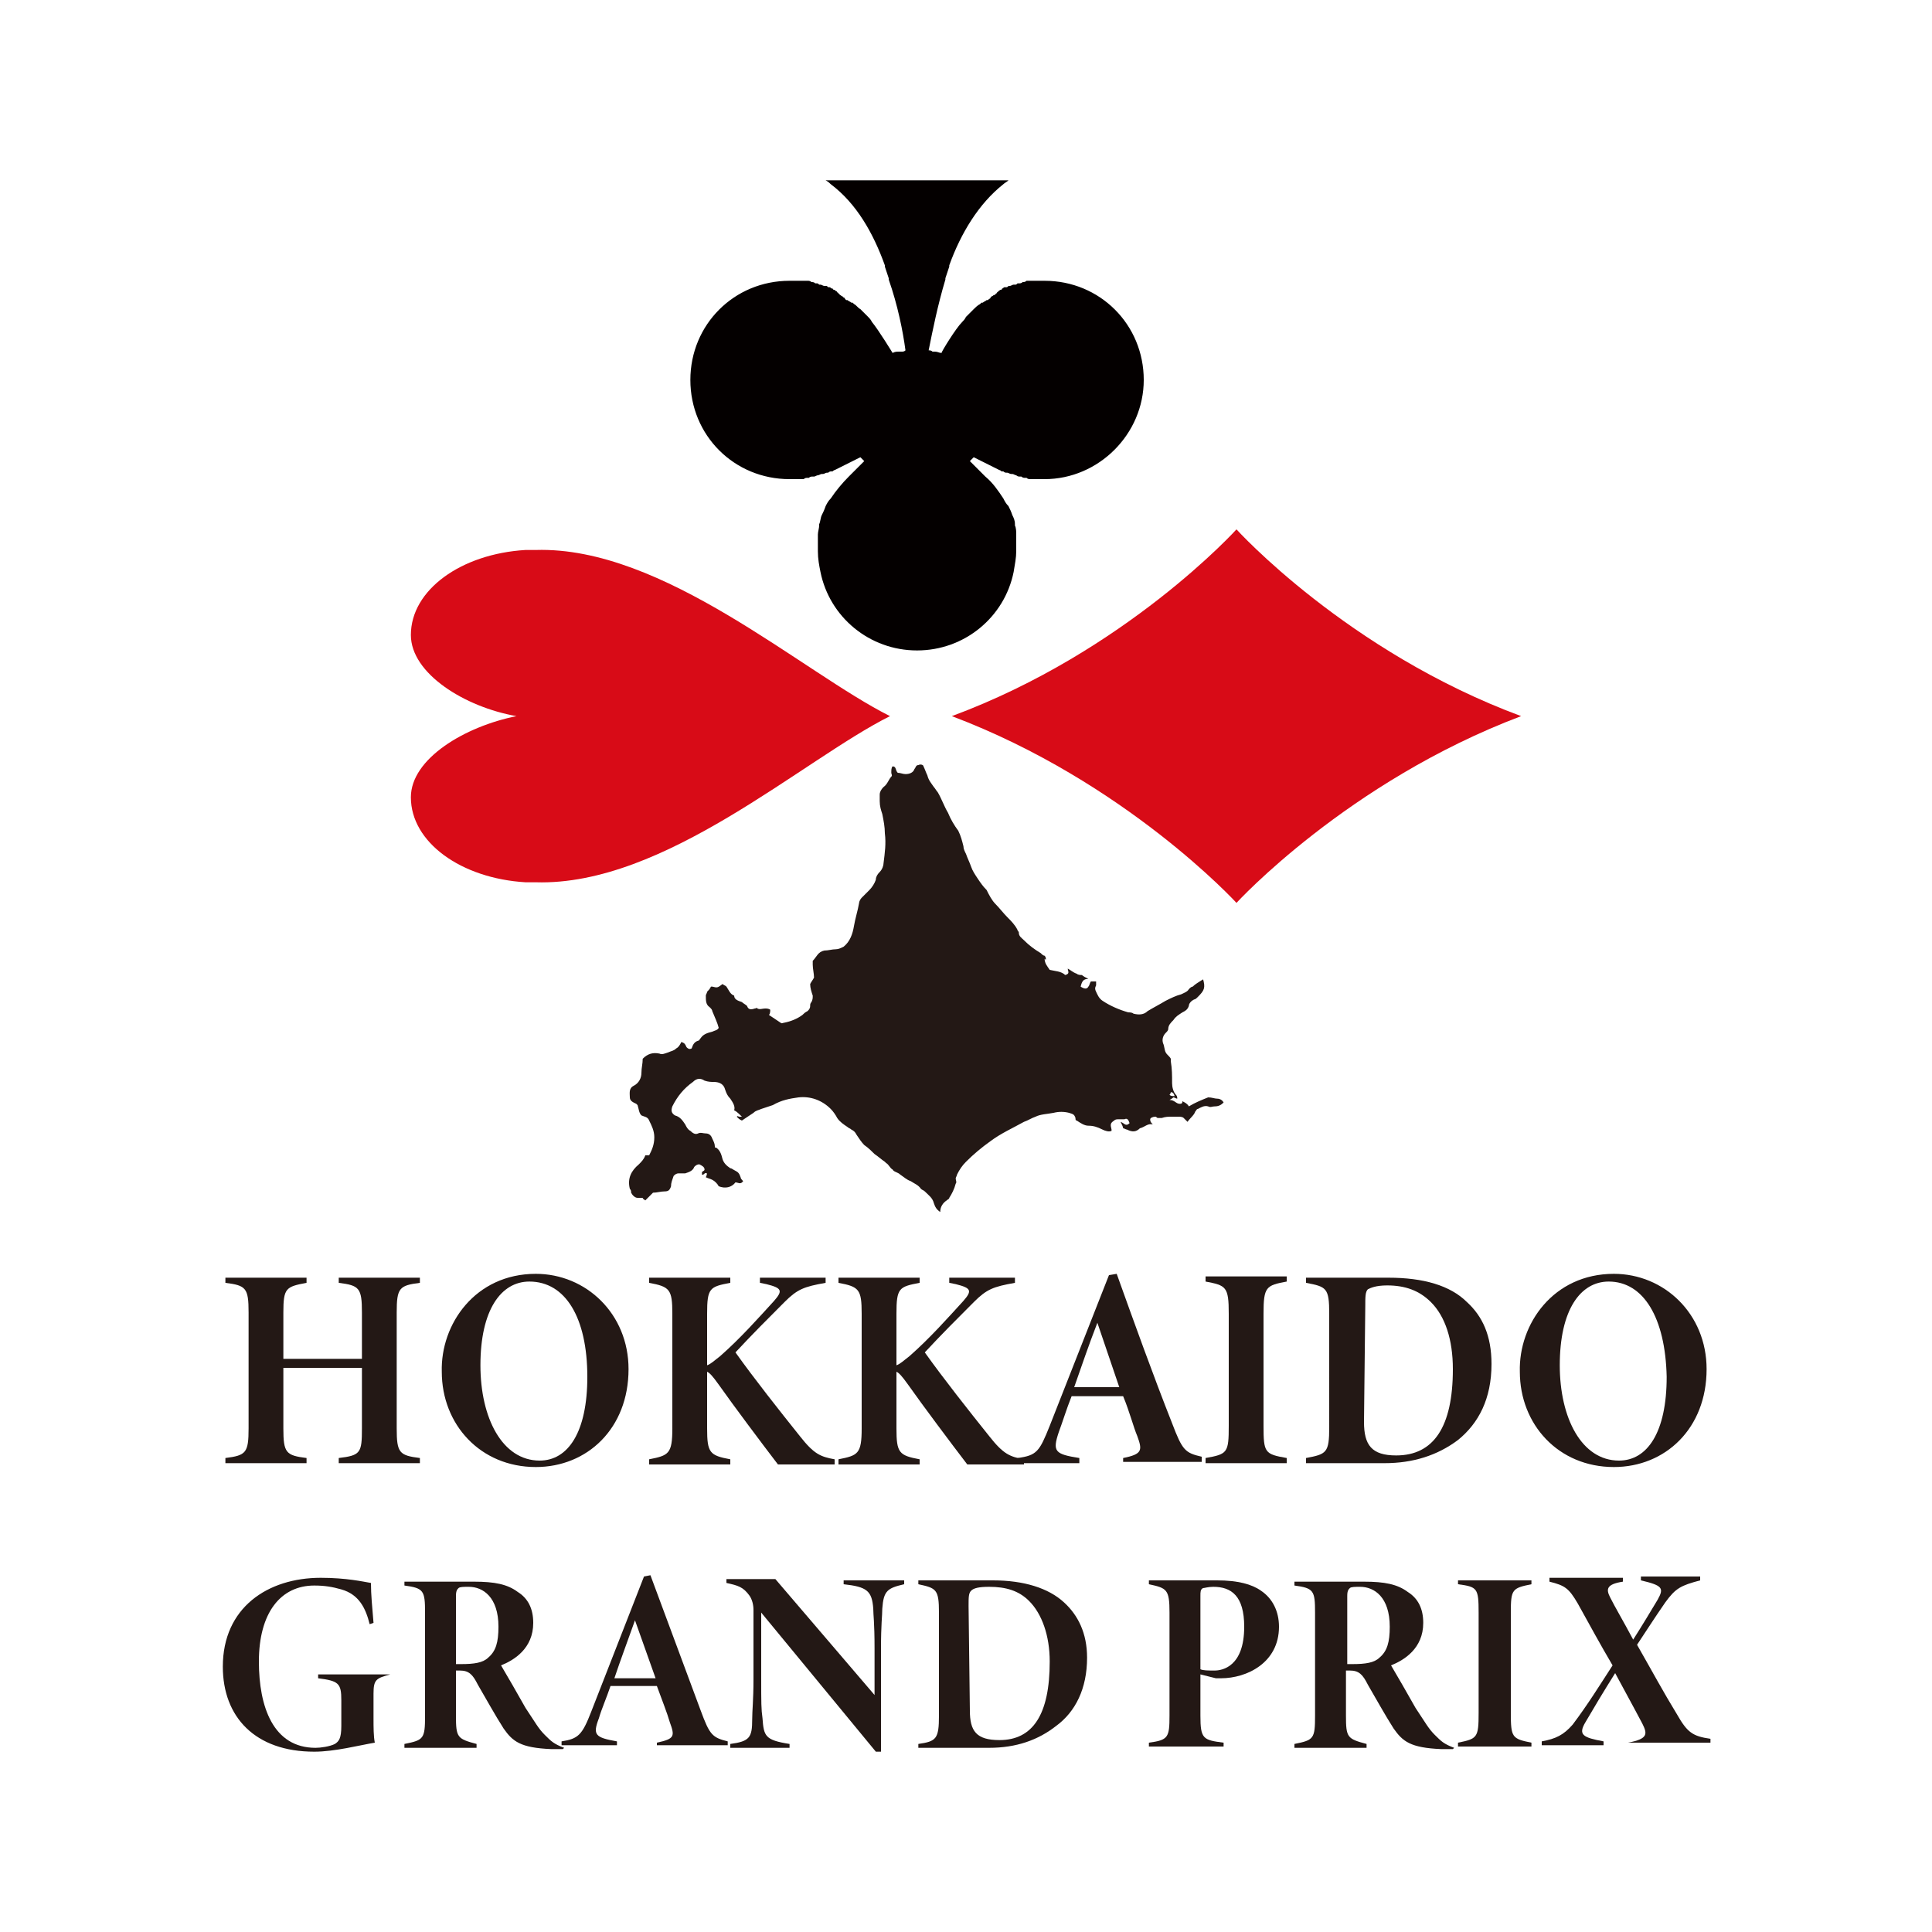
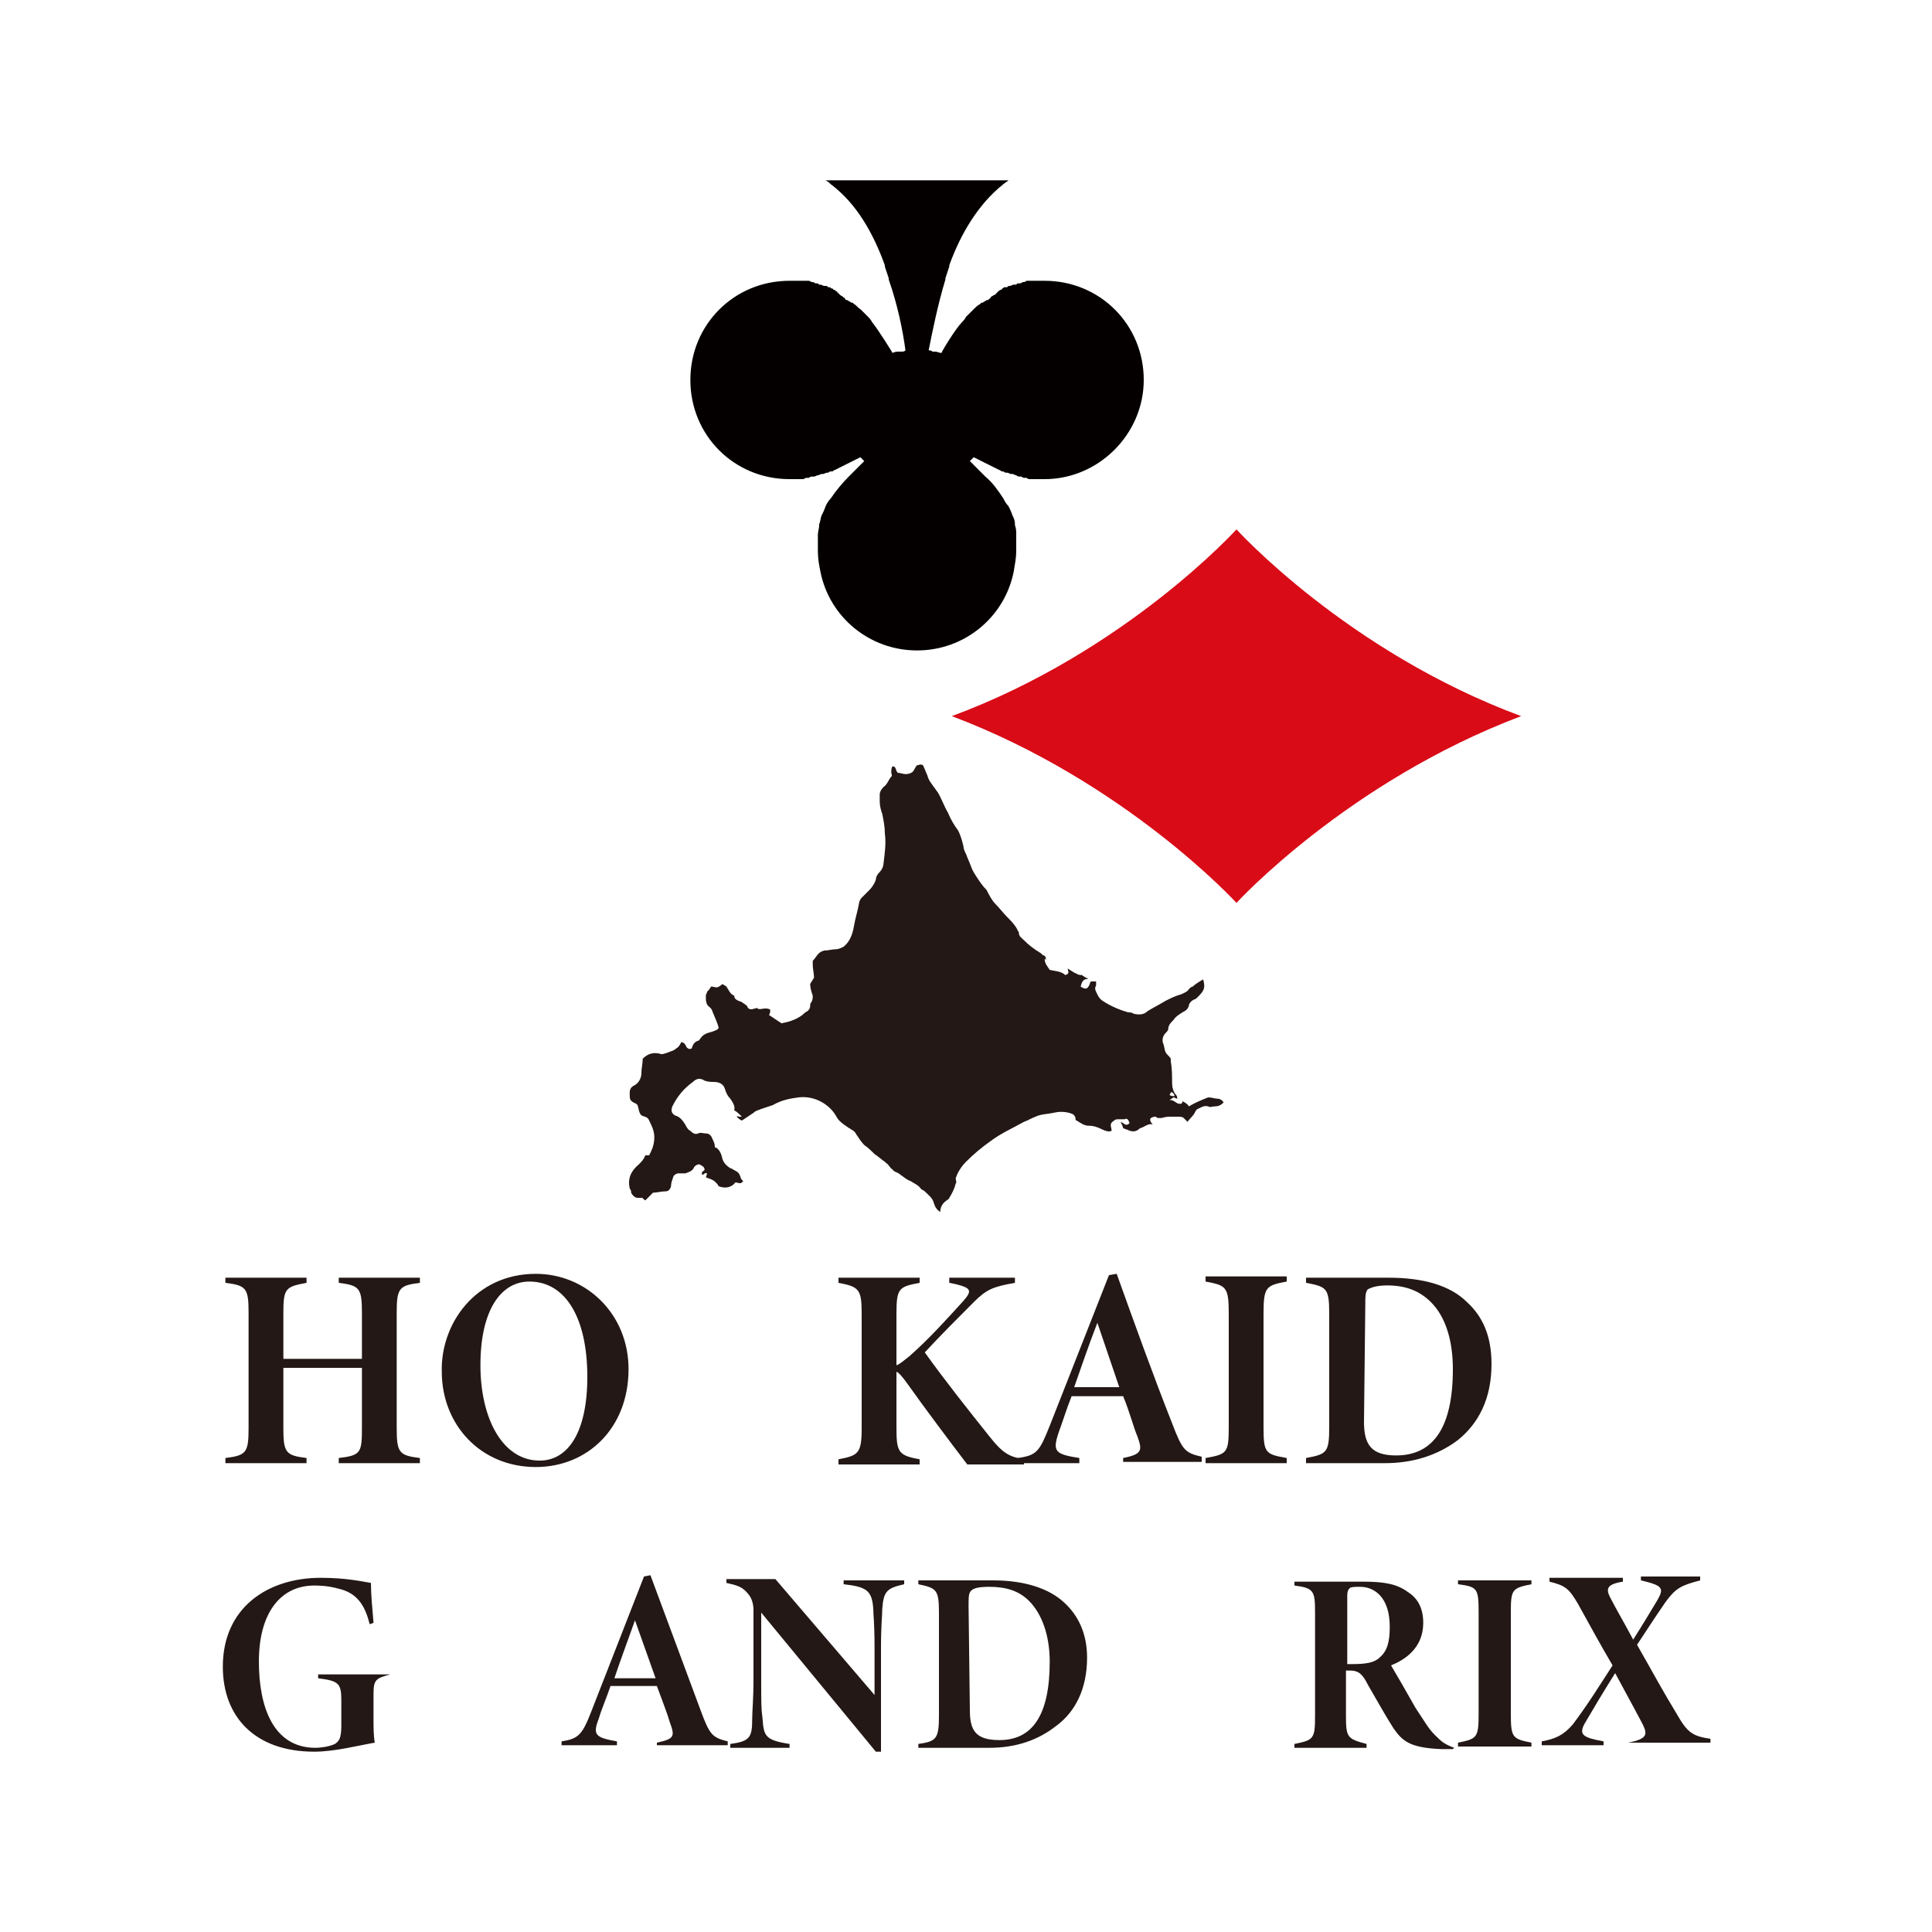
<svg xmlns="http://www.w3.org/2000/svg" version="1.1" id="レイヤー_1" x="0px" y="0px" viewBox="0 0 150 150" style="enable-background:new 0 0 150 150;" xml:space="preserve">
  <style type="text/css">
	.st0{fill:#FFFFFF;}
	.st1{fill:#231815;}
	.st2{fill:#D80B17;}
	.st3{fill:#040000;}
</style>
  <rect class="st0" width="150" height="150" />
  <g>
    <g>
      <path class="st1" d="M32.6,99.6c-1.6,0.2-1.8,0.4-1.8,2.3v9c0,1.9,0.2,2.1,1.8,2.3v0.4h-6.3v-0.4c1.7-0.2,1.8-0.4,1.8-2.3v-4.7H22    v4.7c0,1.9,0.2,2.1,1.8,2.3v0.4h-6.3v-0.4c1.6-0.2,1.8-0.4,1.8-2.3v-9c0-1.9-0.2-2.1-1.8-2.3v-0.4h6.3v0.4    c-1.6,0.3-1.8,0.4-1.8,2.3v3.6h6.1v-3.6c0-1.9-0.2-2.1-1.8-2.3v-0.4h6.3V99.6z" />
      <path class="st1" d="M41.6,98.9c3.9,0,7.2,3.1,7.2,7.4c0,4.6-3.2,7.6-7.2,7.6c-4.3,0-7.3-3.3-7.3-7.4    C34.2,102.8,36.9,98.9,41.6,98.9z M41.1,99.5c-2.2,0-3.8,2.2-3.8,6.5c0,4.1,1.7,7.4,4.6,7.4c2.2,0,3.7-2.2,3.7-6.5    C45.6,102.3,43.9,99.5,41.1,99.5z" />
-       <path class="st1" d="M50.4,99.2h6.3v0.4c-1.6,0.3-1.8,0.4-1.8,2.4v4c0.3-0.1,0.6-0.4,1-0.7c1.6-1.4,3.1-3.1,4.2-4.3    c0.7-0.8,0.6-1-0.6-1.3l-0.5-0.1v-0.4h5.1v0.4c-1.7,0.3-2.2,0.5-3.2,1.5c-1.3,1.3-2.5,2.5-3.8,3.9c1.5,2.1,3.4,4.5,5,6.5    c1.1,1.4,1.6,1.6,2.7,1.8v0.4h-4.4c-1.3-1.7-3.4-4.5-4.6-6.2c-0.5-0.7-0.7-0.9-0.9-1v4.4c0,1.9,0.2,2.1,1.8,2.4v0.4h-6.3v-0.4    c1.5-0.3,1.8-0.4,1.8-2.4V102c0-1.9-0.2-2.1-1.8-2.4V99.2z" />
      <path class="st1" d="M65.1,99.2h6.3v0.4c-1.6,0.3-1.8,0.4-1.8,2.4v4c0.3-0.1,0.6-0.4,1-0.7c1.6-1.4,3.1-3.1,4.2-4.3    c0.7-0.8,0.6-1-0.6-1.3l-0.5-0.1v-0.4h5.1v0.4c-1.7,0.3-2.2,0.5-3.2,1.5c-1.3,1.3-2.5,2.5-3.8,3.9c1.5,2.1,3.4,4.5,5,6.5    c1.1,1.4,1.6,1.6,2.7,1.8v0.4h-4.4c-1.3-1.7-3.4-4.5-4.6-6.2c-0.5-0.7-0.7-0.9-0.9-1v4.4c0,1.9,0.2,2.1,1.8,2.4v0.4h-6.3v-0.4    c1.5-0.3,1.8-0.4,1.8-2.4V102c0-1.9-0.2-2.1-1.8-2.4V99.2z" />
      <path class="st1" d="M87.2,113.6v-0.4c1.5-0.3,1.5-0.6,1.1-1.7c-0.3-0.7-0.6-1.9-1.1-3.1h-4c-0.4,1-0.7,2-1,2.8    c-0.5,1.5-0.3,1.7,1.6,2v0.4H79v-0.4c1.5-0.2,1.7-0.5,2.5-2.5l4.6-11.7l0.6-0.1c1.4,3.9,2.8,7.8,4.3,11.6c0.8,2.1,1,2.3,2.3,2.6    v0.4H87.2z M85.2,102.7c-0.7,1.8-1.2,3.3-1.8,5h3.5L85.2,102.7z" />
      <path class="st1" d="M93.6,113.6v-0.4c1.7-0.3,1.8-0.4,1.8-2.5v-8.7c0-2.1-0.2-2.2-1.8-2.5v-0.4h6.3v0.4c-1.6,0.3-1.8,0.4-1.8,2.5    v8.7c0,2.1,0.1,2.2,1.8,2.5v0.4H93.6z" />
      <path class="st1" d="M107.8,99.2c2.7,0,4.8,0.6,6.1,1.9c1.2,1.1,1.9,2.6,1.9,4.8c0,2.7-1,4.6-2.6,5.9c-1.6,1.2-3.5,1.8-5.7,1.8    h-6.1v-0.4c1.6-0.3,1.8-0.4,1.8-2.4V102c0-2-0.2-2.1-1.8-2.4v-0.4H107.8z M105.9,110.4c0,1.8,0.6,2.6,2.5,2.6    c2.9,0,4.4-2.2,4.4-6.7c0-2.3-0.6-4.1-1.7-5.2c-0.9-0.9-2-1.3-3.4-1.3c-0.9,0-1.3,0.2-1.5,0.3c-0.2,0.2-0.2,0.6-0.2,1.3    L105.9,110.4z" />
-       <path class="st1" d="M125.3,98.9c3.9,0,7.2,3.1,7.2,7.4c0,4.6-3.2,7.6-7.2,7.6c-4.3,0-7.3-3.3-7.3-7.4    C117.9,102.8,120.6,98.9,125.3,98.9z M124.9,99.5c-2.2,0-3.8,2.2-3.8,6.5c0,4.1,1.7,7.4,4.6,7.4c2.2,0,3.7-2.2,3.7-6.5    C129.3,102.3,127.6,99.5,124.9,99.5z" />
      <path class="st1" d="M30.3,130c-1.1,0.3-1.3,0.4-1.3,1.5v1.9c0,0.7,0,1.4,0.1,1.9c-1.2,0.2-3.1,0.7-4.7,0.7    c-4.6,0-7.1-2.7-7.1-6.6c0-4.6,3.5-6.9,7.6-6.9c2,0,3.3,0.3,3.9,0.4c0,0.9,0.1,1.9,0.2,3.1l-0.3,0.1c-0.3-1.2-0.8-2.3-2.2-2.7    c-0.7-0.2-1.3-0.3-2.1-0.3c-2.6,0-4.3,2.1-4.3,5.9c0,3.5,1.1,6.7,4.4,6.7c0.4,0,1.1-0.1,1.5-0.3c0.3-0.2,0.5-0.4,0.5-1.4v-2    c0-1.3-0.2-1.5-1.8-1.7v-0.3h5.5V130z" />
-       <path class="st1" d="M43.7,135.8c-0.1,0-0.7,0-0.9,0c-2.4-0.1-3-0.6-3.7-1.6c-0.7-1.1-1.3-2.2-2-3.4c-0.4-0.8-0.7-1.1-1.4-1.1    h-0.3v3.5c0,1.7,0.1,1.8,1.6,2.2v0.3h-5.6v-0.3c1.5-0.3,1.6-0.4,1.6-2.2v-8c0-1.7-0.1-1.9-1.6-2.1v-0.3h5.4c1.6,0,2.6,0.2,3.4,0.8    c0.8,0.5,1.2,1.3,1.2,2.4c0,2-1.5,2.9-2.5,3.3c0.3,0.5,1.4,2.4,1.9,3.3c0.8,1.2,1,1.6,1.5,2.1c0.5,0.5,0.7,0.7,1.5,1L43.7,135.8z     M35.8,129.2c1,0,1.7-0.1,2.1-0.5c0.6-0.5,0.8-1.2,0.8-2.4c0-2.3-1.2-3.1-2.3-3.1c-0.4,0-0.7,0-0.8,0.1c-0.1,0.1-0.2,0.2-0.2,0.6    v5.3H35.8z" />
      <path class="st1" d="M51,135.6v-0.3c1.4-0.3,1.4-0.5,1-1.6c-0.2-0.7-0.6-1.7-1-2.8h-3.6c-0.3,0.9-0.7,1.8-0.9,2.5    c-0.5,1.3-0.3,1.5,1.4,1.8v0.3h-4.3v-0.3c1.3-0.2,1.6-0.5,2.3-2.3l4.1-10.5l0.5-0.1c1.3,3.5,2.6,7,3.9,10.5    c0.7,1.9,0.9,2.1,2.1,2.4v0.3H51z M49.3,125.8c-0.6,1.7-1.1,3-1.6,4.5h3.2L49.3,125.8z" />
      <path class="st1" d="M70.2,123c-1.3,0.3-1.6,0.5-1.7,1.9c0,0.6-0.1,1.1-0.1,3.2v7.9H68l-8.9-10.8v5.1c0,1.9,0,2.4,0.1,3.1    c0.1,1.4,0.2,1.7,2.1,2v0.3h-4.6v-0.3c1.5-0.2,1.7-0.5,1.7-1.9c0-0.7,0.1-1.5,0.1-3.1V125c0-0.4-0.1-0.8-0.3-1.1    c-0.5-0.7-0.9-0.8-1.8-1v-0.3h3.8l7.7,9V128c0-2.1-0.1-2.6-0.1-3.1c-0.1-1.4-0.5-1.7-2.3-1.9v-0.3h4.7V123z" />
      <path class="st1" d="M77.1,122.7c2.4,0,4.3,0.6,5.5,1.7c1.1,1,1.8,2.4,1.8,4.3c0,2.4-0.9,4.2-2.4,5.3c-1.4,1.1-3.1,1.7-5.2,1.7    h-5.5v-0.3c1.4-0.2,1.6-0.4,1.6-2.2v-8c0-1.8-0.2-1.9-1.6-2.2v-0.3H77.1z M75.3,132.8c0,1.6,0.5,2.3,2.3,2.3c2.6,0,3.9-2,3.9-6.1    c0-2-0.6-3.7-1.6-4.7c-0.8-0.8-1.8-1.1-3.1-1.1c-0.8,0-1.2,0.1-1.4,0.3c-0.2,0.2-0.2,0.5-0.2,1.2L75.3,132.8z" />
-       <path class="st1" d="M94.5,122.7c1.6,0,2.7,0.3,3.4,0.8c0.9,0.6,1.4,1.6,1.4,2.8c0,2.8-2.5,4-4.5,4c-0.1,0-0.2,0-0.4,0l-1.2-0.3    v3.2c0,1.8,0.2,1.9,1.8,2.1v0.3h-5.8v-0.3c1.5-0.2,1.6-0.4,1.6-2.1v-8c0-1.8-0.2-1.9-1.6-2.2v-0.3H94.5z M93.2,129.6    c0.2,0.1,0.6,0.1,1.1,0.1c0.6,0,2.3-0.3,2.3-3.4c0-2.4-1-3.1-2.4-3.1c-0.4,0-0.7,0.1-0.8,0.1c-0.2,0.1-0.2,0.3-0.2,0.6V129.6z" />
      <path class="st1" d="M112.8,135.8c-0.1,0-0.7,0-0.9,0c-2.4-0.1-3-0.6-3.7-1.6c-0.7-1.1-1.3-2.2-2-3.4c-0.4-0.8-0.7-1.1-1.4-1.1    h-0.3v3.5c0,1.7,0.1,1.8,1.6,2.2v0.3h-5.6v-0.3c1.5-0.3,1.6-0.4,1.6-2.2v-8c0-1.7-0.1-1.9-1.6-2.1v-0.3h5.4c1.6,0,2.6,0.2,3.4,0.8    c0.8,0.5,1.2,1.3,1.2,2.4c0,2-1.5,2.9-2.5,3.3c0.3,0.5,1.4,2.4,1.9,3.3c0.8,1.2,1,1.6,1.5,2.1c0.5,0.5,0.7,0.7,1.5,1L112.8,135.8z     M105,129.2c1,0,1.7-0.1,2.1-0.5c0.6-0.5,0.8-1.2,0.8-2.4c0-2.3-1.2-3.1-2.3-3.1c-0.4,0-0.7,0-0.8,0.1c-0.1,0.1-0.2,0.2-0.2,0.6    v5.3H105z" />
      <path class="st1" d="M113.2,135.6v-0.3c1.5-0.3,1.6-0.4,1.6-2.3v-7.8c0-1.9-0.1-2-1.6-2.2v-0.3h5.7v0.3c-1.5,0.3-1.6,0.4-1.6,2.2    v7.8c0,1.9,0.1,2,1.6,2.3v0.3H113.2z" />
      <path class="st1" d="M126.4,135.6v-0.3c1.6-0.3,1.5-0.7,1.1-1.5c-0.2-0.4-0.7-1.3-2.1-3.9c-1,1.6-1.6,2.6-2.3,3.8    c-0.6,1-0.2,1.2,1.4,1.5v0.3h-4.8v-0.3c1.1-0.2,1.7-0.5,2.4-1.3c1.2-1.6,2-2.9,3.1-4.6c-1-1.7-1.7-3-2.7-4.8    c-0.7-1.2-1-1.4-2.2-1.7v-0.3h5.7v0.3c-1.3,0.2-1.3,0.6-1,1.2c0.4,0.8,1,1.8,1.8,3.3c0.7-1.1,1.3-2.1,1.9-3.1    c0.5-0.9,0.4-1.1-1.3-1.5v-0.3h4.6v0.3c-1.5,0.4-1.9,0.6-2.7,1.7c-0.9,1.3-1.4,2.1-2.2,3.3c1.2,2.1,2,3.6,3.1,5.4    c0.8,1.4,1.2,1.7,2.6,1.9v0.3H126.4z" />
    </g>
    <g>
      <path class="st1" d="M91.8,85.5c0.2,0.1,0.4,0.2,0.5,0.4c0.5-0.3,1-0.5,1.5-0.7c0.3,0,0.5,0.1,0.7,0.1c0.2,0,0.4,0.1,0.5,0.3    c-0.2,0.2-0.4,0.3-0.7,0.3c-0.2,0-0.3,0.1-0.5,0c-0.3-0.1-0.6,0.1-0.8,0.2c-0.1,0-0.1,0.1-0.2,0.2c-0.1,0.3-0.4,0.5-0.6,0.8    c-0.1-0.1-0.2-0.2-0.3-0.3c-0.1-0.1-0.3-0.1-0.4-0.1c-0.2,0-0.3,0-0.5,0c-0.3,0-0.5,0-0.8,0.1c-0.1,0-0.2,0-0.3,0    c-0.1,0-0.1-0.1-0.2-0.1c-0.2,0-0.4,0.1-0.4,0.2c0,0.1,0,0.2,0.2,0.4c-0.4-0.1-0.6,0.2-1,0.3c-0.3,0.3-0.6,0.3-1,0.1    c-0.1,0-0.2-0.1-0.3-0.1c0-0.1-0.1-0.3-0.2-0.5c0.3,0.1,0.4,0.4,0.7,0.1c-0.1-0.3-0.2-0.4-0.4-0.3c-0.1,0-0.3,0-0.4,0    c-0.2,0-0.3,0-0.4,0.1c-0.3,0.2-0.3,0.3-0.2,0.7c0,0,0,0.1,0,0.1c-0.2,0.1-0.5,0-0.7-0.1c-0.4-0.2-0.7-0.3-1.1-0.3    c-0.3,0-0.6-0.2-0.9-0.4c-0.1,0-0.1-0.1-0.1-0.2c-0.1-0.3-0.2-0.3-0.5-0.4c-0.4-0.1-0.8-0.1-1.2,0c-0.5,0.1-1,0.1-1.4,0.3    c-0.3,0.1-0.6,0.3-0.9,0.4c-0.9,0.5-1.8,0.9-2.6,1.5c-0.7,0.5-1.3,1-1.9,1.6c-0.3,0.3-0.5,0.6-0.7,1c0,0.1-0.1,0.2-0.1,0.3    c0,0.1,0.1,0.3,0,0.4c-0.1,0.4-0.3,0.8-0.5,1.1c0,0.1-0.1,0.1-0.2,0.2c-0.3,0.2-0.5,0.5-0.5,0.9c-0.3-0.2-0.4-0.4-0.5-0.7    c-0.1-0.4-0.4-0.6-0.7-0.9c-0.1-0.1-0.2-0.1-0.3-0.2c-0.2-0.3-0.5-0.4-0.8-0.6c-0.3-0.1-0.5-0.3-0.8-0.5c-0.2-0.2-0.5-0.2-0.6-0.4    c-0.2-0.1-0.3-0.4-0.5-0.5c0,0-0.1-0.1-0.1-0.1c-0.3-0.2-0.5-0.4-0.8-0.6c-0.2-0.2-0.5-0.5-0.8-0.7c-0.2-0.2-0.4-0.5-0.6-0.8    c-0.1-0.2-0.2-0.3-0.4-0.4c-0.1-0.1-0.2-0.1-0.3-0.2c-0.3-0.2-0.6-0.4-0.8-0.7c-0.1-0.2-0.3-0.5-0.5-0.7c-0.7-0.7-1.6-1-2.5-0.9    c-0.7,0.1-1.3,0.2-2,0.6c-0.3,0.1-0.6,0.2-0.9,0.3c-0.2,0.1-0.4,0.1-0.6,0.3c-0.3,0.2-0.6,0.4-0.9,0.6c-0.2-0.1-0.2-0.1-0.4-0.3    c0.1-0.1,0.1,0,0.2,0c0,0,0.1,0,0.2,0c-0.2-0.2-0.4-0.4-0.6-0.5c0.1-0.3-0.1-0.6-0.3-0.9c-0.2-0.2-0.3-0.4-0.4-0.7    c-0.1-0.4-0.4-0.6-0.9-0.6c-0.2,0-0.4,0-0.7-0.1c-0.3-0.2-0.6-0.2-0.9,0.1c-0.7,0.5-1.2,1.1-1.6,1.9c-0.1,0.3-0.1,0.5,0.2,0.7    c0.4,0.1,0.6,0.4,0.8,0.7c0.1,0.2,0.2,0.4,0.4,0.5c0.2,0.2,0.4,0.3,0.6,0.2c0.2-0.1,0.4,0,0.6,0c0.2,0,0.4,0.1,0.5,0.4    c0.1,0.2,0.2,0.4,0.2,0.6c0,0.1,0,0.1,0.1,0.1c0.3,0.2,0.4,0.5,0.5,0.9c0.1,0.3,0.3,0.5,0.6,0.7c0.1,0,0.2,0.1,0.4,0.2    c0.2,0.1,0.3,0.2,0.4,0.5c0,0.1,0.1,0.2,0.2,0.3c-0.2,0.3-0.4,0.1-0.6,0.1c-0.3,0.4-0.8,0.5-1.3,0.3c-0.1-0.2-0.3-0.4-0.5-0.5    c-0.2-0.1-0.3-0.1-0.5-0.2C55,91,54.8,91,54.6,91.2c0,0-0.1,0-0.1,0c0,0,0-0.1,0-0.2c0.1-0.1,0.2-0.1,0.2-0.2    c0-0.2-0.2-0.3-0.4-0.4c-0.2,0-0.3,0.1-0.4,0.2c-0.1,0.3-0.4,0.4-0.7,0.5c-0.1,0-0.3,0-0.5,0c-0.2,0-0.3,0.1-0.4,0.2    c-0.1,0.3-0.2,0.5-0.2,0.8c-0.1,0.3-0.2,0.4-0.5,0.4c-0.3,0-0.6,0.1-0.9,0.1c-0.2,0.2-0.4,0.4-0.6,0.6c-0.1-0.1-0.2-0.1-0.2-0.2    C49.8,93,49.7,93,49.5,93c-0.2,0-0.4-0.2-0.5-0.4c0-0.1,0-0.2-0.1-0.3c-0.2-0.8,0.1-1.4,0.7-1.9c0.2-0.2,0.4-0.4,0.5-0.7    c0.1,0,0.2,0,0.3,0c0.2-0.4,0.4-0.8,0.4-1.4c0-0.5-0.2-0.9-0.4-1.3c-0.1-0.3-0.4-0.3-0.6-0.4c-0.2-0.2-0.2-0.5-0.3-0.8    c0,0-0.1-0.1-0.1-0.1c-0.2-0.1-0.5-0.2-0.5-0.5c0-0.3-0.1-0.7,0.3-0.9c0.4-0.2,0.6-0.6,0.6-1c0-0.4,0.1-0.7,0.1-1.1c0,0,0,0,0,0    c0.4-0.4,0.8-0.5,1.3-0.4c0.2,0.1,0.4,0,0.7-0.1c0.2-0.1,0.4-0.1,0.6-0.3c0.2-0.1,0.3-0.3,0.4-0.5c0.3,0.1,0.3,0.2,0.4,0.4    c0.1,0.1,0.2,0.2,0.4,0.1c0.1-0.3,0.2-0.5,0.5-0.6c0.1,0,0.1-0.1,0.2-0.2c0.2-0.3,0.5-0.4,0.9-0.5c0.2-0.1,0.4-0.1,0.5-0.3    c-0.1-0.4-0.3-0.8-0.5-1.3c0-0.1-0.1-0.2-0.2-0.3c-0.3-0.2-0.3-0.5-0.3-0.9c0-0.1,0.1-0.2,0.1-0.3c0.1-0.1,0.2-0.2,0.3-0.4    c0,0,0.1,0,0.1,0c0.4,0.1,0.4,0.1,0.8-0.2c0.1,0.1,0.2,0.1,0.3,0.2c0.2,0.3,0.3,0.6,0.6,0.7c0,0.3,0.3,0.4,0.6,0.5    c0.1,0.1,0.3,0.2,0.4,0.3c0.1,0.3,0.3,0.3,0.6,0.2c0.1,0,0.2-0.1,0.2,0c0.2,0.1,0.4,0,0.6,0c0.1,0,0.3,0,0.4,0.1    c0,0.1,0,0.3-0.1,0.4c0.3,0.2,0.6,0.4,0.9,0.6c0.1,0.1,0.2,0,0.3,0c0.5-0.1,1-0.3,1.4-0.6c0.1-0.1,0.2-0.2,0.4-0.3    c0.1-0.1,0.2-0.2,0.2-0.4c0-0.1,0-0.2,0.1-0.3c0.1-0.2,0.1-0.3,0.1-0.5c-0.1-0.3-0.2-0.6-0.2-0.9c0.1-0.2,0.2-0.3,0.3-0.5    c0-0.3-0.1-0.7-0.1-1c0-0.1,0-0.2,0-0.3c0.3-0.3,0.4-0.7,0.9-0.8c0.3,0,0.6-0.1,0.9-0.1c0.2,0,0.4-0.1,0.6-0.2    c0.5-0.4,0.7-1,0.8-1.6c0.1-0.6,0.3-1.2,0.4-1.8c0-0.1,0.1-0.3,0.2-0.4c0.2-0.2,0.4-0.4,0.6-0.6c0.2-0.2,0.4-0.5,0.5-0.8    c0-0.2,0.1-0.4,0.3-0.6c0.2-0.2,0.3-0.5,0.3-0.7c0.1-0.8,0.2-1.5,0.1-2.3c0-0.5-0.1-1-0.2-1.5c-0.1-0.3-0.2-0.6-0.2-1    c0-0.2,0-0.3,0-0.5c0-0.2,0.1-0.4,0.3-0.6c0.3-0.2,0.4-0.6,0.6-0.8c0.1-0.1,0-0.2,0-0.3c0-0.2,0-0.4,0.1-0.5    c0.3,0,0.2,0.3,0.4,0.5c0.2,0,0.4,0.1,0.6,0.1c0.3,0,0.6-0.1,0.7-0.4c0.1-0.1,0.1-0.3,0.3-0.3c0.2-0.1,0.4,0,0.4,0.1    c0.1,0.2,0.2,0.5,0.3,0.7c0.1,0.4,0.3,0.6,0.5,0.9c0.1,0.1,0.2,0.3,0.3,0.4c0.3,0.5,0.5,1.1,0.8,1.6c0.2,0.5,0.5,1,0.8,1.4    c0.2,0.4,0.3,0.8,0.4,1.2c0,0.2,0.1,0.4,0.2,0.6c0.1,0.3,0.3,0.7,0.4,1c0.1,0.3,0.3,0.6,0.5,0.9c0.2,0.3,0.4,0.6,0.7,0.9    c0,0,0,0,0,0c0.2,0.4,0.4,0.8,0.7,1.1c0.3,0.3,0.6,0.7,0.9,1c0.3,0.3,0.6,0.6,0.8,1c0,0.1,0.1,0.1,0.1,0.2c0,0.3,0.2,0.4,0.4,0.6    c0.4,0.4,0.8,0.7,1.3,1c0.1,0.1,0.2,0.2,0.3,0.2c0.1,0.1,0.1,0.2,0.1,0.3l0,0c0,0-0.1,0-0.1-0.1c0,0.4,0.2,0.6,0.4,0.9    c0.4,0.1,0.9,0.1,1.2,0.4c0.4-0.1,0.2-0.3,0.2-0.5l0,0c0.2,0.1,0.4,0.3,0.7,0.4c0.1,0.1,0.3,0.1,0.4,0.1c0.1,0.1,0.3,0.2,0.5,0.3    c-0.4,0-0.5,0.2-0.6,0.6c0.3,0.2,0.5,0.2,0.6,0c0.1-0.1,0.1-0.3,0.2-0.4c0.1,0,0.3,0,0.4,0c0,0.1,0,0.2,0,0.3    c-0.1,0.2-0.1,0.3,0,0.5c0.1,0.2,0.2,0.5,0.5,0.7c0.6,0.4,1.3,0.7,2,0.9c0.1,0,0.3,0,0.4,0.1c0.4,0.1,0.8,0.1,1.1-0.2    c0.5-0.3,0.9-0.5,1.4-0.8c0.4-0.2,0.8-0.4,1.2-0.5c0.2-0.1,0.5-0.2,0.6-0.4c0.1-0.1,0.2-0.2,0.3-0.2c0.2-0.2,0.4-0.3,0.7-0.5    c0,0,0.1,0,0.1-0.1c0.2,0.7,0.1,0.9-0.4,1.4c-0.1,0.1-0.2,0.2-0.3,0.2c-0.2,0.1-0.4,0.3-0.4,0.5c-0.1,0.3-0.3,0.4-0.5,0.5    c-0.3,0.2-0.5,0.3-0.7,0.6c-0.2,0.2-0.4,0.4-0.4,0.7c0,0.1-0.1,0.2-0.2,0.3c-0.2,0.2-0.3,0.5-0.2,0.8c0.1,0.2,0.1,0.5,0.2,0.7    c0.1,0.2,0.3,0.3,0.4,0.5c0,0,0,0.1,0,0.2c0.1,0.6,0.1,1.1,0.1,1.7c0,0.3,0.1,0.7,0.3,0.9c0.1,0.1,0.1,0.2,0.1,0.3    c-0.1,0-0.2-0.1-0.3-0.1c0,0-0.1,0.1-0.3,0.2c0.4,0,0.5,0.3,0.8,0.3C91.8,85.7,91.8,85.6,91.8,85.5z M91.2,85.1    c-0.1-0.3-0.2-0.3-0.3-0.3c0,0,0,0.1-0.1,0.2C90.9,85.1,91,85.1,91.2,85.1z" />
      <g id="HEART_00000170240058264730638790000012442782383500132009_">
-         <path id="HEART_00000069367019988170404490000012964186648269525648_" class="st2" d="M41.2,42.7c-0.1,0-0.3,0-0.4,0c0,0,0,0,0,0     c0,0,0,0,0,0c0,0,0,0,0,0c-5,0.3-8.9,3.1-8.9,6.6c0,0,0,0,0,0c0,0,0,0,0,0c0,3,4.2,5.6,8.2,6.3c-4,0.8-8.2,3.3-8.2,6.3     c0,0,0,0,0,0c0,0,0,0,0,0c0,3.5,3.9,6.3,8.9,6.6c0,0,0,0,0,0c0,0,0,0,0,0c0,0,0,0,0,0c0.1,0,0.3,0,0.4,0c0.1,0,0.2,0,0.3,0     c0,0,0.1,0,0.1,0c10,0.3,20.7-9.5,27.5-12.9c0,0,0,0,0,0c0,0,0,0,0,0c0,0,0,0,0,0c0,0,0,0,0,0c-6.8-3.4-17.6-13.2-27.5-12.9     c0,0-0.1,0-0.1,0C41.4,42.7,41.3,42.7,41.2,42.7z" />
-       </g>
+         </g>
      <g id="DIAMOND_00000013889762224298458900000000824555805015842192_">
        <path id="DIAMOND_00000064327897953730123900000012859079109858973099_" class="st2" d="M73.9,55.6C87.4,60.7,96,70.1,96,70.1     s8.6-9.4,22.1-14.5C104.6,50.6,96,41.1,96,41.1S87.4,50.6,73.9,55.6z" />
      </g>
      <g id="CLUB_00000030447858234362880540000018310423765697125763_">
        <path id="CLUB_00000163064403855902836530000011332255405916240514_" class="st3" d="M81.1,37.2C81.1,37.2,81.1,37.2,81.1,37.2     C81.1,37.2,81.1,37.2,81.1,37.2c-0.1,0-0.2,0-0.3,0c0,0,0,0-0.1,0c-0.1,0-0.2,0-0.3,0c0,0,0,0-0.1,0c-0.1,0-0.2,0-0.3,0     c0,0,0,0,0,0c-0.1,0-0.2,0-0.3-0.1c0,0,0,0-0.1,0c-0.1,0-0.2,0-0.3-0.1c0,0,0,0-0.1,0c-0.1,0-0.2,0-0.3-0.1c0,0,0,0,0,0     c-0.1,0-0.2-0.1-0.3-0.1c0,0-0.1,0-0.1,0c-0.1,0-0.2-0.1-0.3-0.1c0,0,0,0-0.1,0c-0.1,0-0.2-0.1-0.2-0.1c0,0,0,0-0.1,0     c-0.1,0-0.1-0.1-0.2-0.1v0l0,0c0,0,0,0,0,0l-2-1c-0.1,0.1-0.2,0.2-0.3,0.3l1.2,1.2c0.6,0.5,1,1.1,1.4,1.7c0,0,0,0,0,0     c0.1,0.2,0.2,0.4,0.4,0.6c0,0,0,0,0,0c0.1,0.2,0.2,0.4,0.3,0.7c0,0,0,0,0,0c0.1,0.2,0.2,0.4,0.2,0.7c0,0,0,0,0,0.1     c0.1,0.2,0.1,0.5,0.1,0.7c0,0,0,0.1,0,0.1c0,0.1,0,0.2,0,0.4c0,0,0,0,0,0c0,0.1,0,0.2,0,0.3c0,0,0,0.1,0,0.1c0,0.1,0,0.2,0,0.4     c0,0.5-0.1,1-0.2,1.6c-0.7,3.5-3.8,6.1-7.5,6.1h0h0c-3.7,0-6.8-2.6-7.5-6.1c-0.1-0.5-0.2-1-0.2-1.6c0-0.1,0-0.2,0-0.4     c0,0,0-0.1,0-0.1c0-0.1,0-0.2,0-0.3c0,0,0,0,0,0c0-0.1,0-0.2,0-0.4c0,0,0-0.1,0-0.1c0-0.2,0.1-0.5,0.1-0.7c0,0,0,0,0-0.1     c0.1-0.2,0.1-0.5,0.2-0.7c0,0,0,0,0,0c0.1-0.2,0.2-0.4,0.3-0.7c0,0,0,0,0,0c0.1-0.2,0.2-0.4,0.4-0.6c0,0,0,0,0,0     c0.4-0.6,0.9-1.2,1.4-1.7l1.2-1.2c-0.1-0.1-0.2-0.2-0.3-0.3l-2,1c0,0,0,0,0,0l0,0v0c-0.1,0-0.1,0.1-0.2,0.1c0,0,0,0-0.1,0     c-0.1,0-0.2,0.1-0.2,0.1c0,0,0,0-0.1,0c-0.1,0-0.2,0.1-0.3,0.1c0,0-0.1,0-0.1,0c-0.1,0-0.2,0.1-0.3,0.1c0,0,0,0,0,0     c-0.1,0-0.2,0.1-0.3,0.1c0,0,0,0-0.1,0c-0.1,0-0.2,0-0.3,0.1c0,0,0,0-0.1,0c-0.1,0-0.2,0-0.3,0.1c0,0,0,0,0,0c-0.1,0-0.2,0-0.3,0     c0,0,0,0-0.1,0c-0.1,0-0.2,0-0.3,0c0,0,0,0-0.1,0c-0.1,0-0.2,0-0.3,0c0,0,0,0,0,0c0,0,0,0,0,0c-4.3,0-7.7-3.4-7.7-7.7     c0-4.3,3.4-7.7,7.7-7.7c0,0,0,0,0,0h0c0.1,0,0.2,0,0.3,0c0,0,0.1,0,0.1,0c0.1,0,0.2,0,0.2,0c0,0,0,0,0.1,0c0.1,0,0.2,0,0.3,0     c0,0,0,0,0.1,0c0.1,0,0.2,0,0.2,0c0,0,0.1,0,0.1,0c0.1,0,0.2,0,0.3,0.1c0,0,0,0,0,0c0.1,0,0.2,0,0.3,0.1c0,0,0.1,0,0.1,0     c0.1,0,0.1,0,0.2,0.1c0,0,0.1,0,0.1,0c0.1,0,0.2,0.1,0.3,0.1c0,0,0.1,0,0.1,0c0.1,0,0.1,0,0.2,0.1c0,0,0.1,0,0.1,0     c0.1,0,0.1,0.1,0.2,0.1c0,0,0.1,0,0.1,0.1c0.1,0,0.1,0,0.2,0.1c0,0,0.1,0,0.1,0.1c0,0,0.1,0,0.1,0.1c0,0,0.1,0,0.1,0.1     c0.1,0,0.1,0.1,0.2,0.1c0,0,0.1,0.1,0.1,0.1c0,0,0.1,0,0.1,0.1c0,0,0.1,0.1,0.1,0.1c0,0,0,0,0.1,0c0.1,0.1,0.2,0.1,0.3,0.2     c0,0,0,0,0.1,0c0,0,0.1,0.1,0.1,0.1c0,0,0,0,0,0c0.2,0.1,0.3,0.3,0.5,0.4c0,0,0,0,0,0c0.2,0.2,0.4,0.4,0.6,0.6c0,0,0,0,0,0     c0.1,0.1,0.2,0.2,0.3,0.4c0.5,0.6,1.6,2.4,1.6,2.4c0.2-0.1,0.3-0.1,0.5-0.1c0,0,0,0,0,0c0.1,0,0.1,0,0.2,0c0.1,0,0.2,0,0.3-0.1     c0,0,0,0,0,0c-0.2-1.5-0.6-3.5-1.3-5.5c0,0,0,0,0-0.1c0,0,0,0,0,0c-0.1-0.3-0.2-0.6-0.3-0.9c0,0,0,0,0-0.1     c-0.9-2.5-2.2-4.8-4.2-6.3c-0.1-0.1-0.2-0.2-0.4-0.3h7.1h7.1c-0.1,0.1-0.3,0.2-0.4,0.3c-1.9,1.5-3.3,3.8-4.2,6.3c0,0,0,0,0,0.1     c-0.1,0.3-0.2,0.6-0.3,0.9c0,0,0,0,0,0c0,0,0,0,0,0.1c-0.6,2-1,4-1.3,5.5c0,0,0,0,0,0c0.1,0,0.2,0,0.3,0.1c0.1,0,0.1,0,0.2,0     c0,0,0,0,0,0c0.2,0,0.3,0.1,0.5,0.1c0-0.1,1.1-1.9,1.6-2.4c0.1-0.1,0.2-0.2,0.3-0.4c0,0,0,0,0,0c0.2-0.2,0.4-0.4,0.6-0.6     c0,0,0,0,0,0c0.1-0.1,0.3-0.3,0.5-0.4c0,0,0,0,0,0c0,0,0.1-0.1,0.1-0.1c0,0,0,0,0.1,0c0.1-0.1,0.2-0.1,0.3-0.2c0,0,0,0,0.1,0     c0,0,0.1-0.1,0.1-0.1c0,0,0.1,0,0.1-0.1c0,0,0.1-0.1,0.1-0.1c0.1,0,0.1-0.1,0.2-0.1c0,0,0.1,0,0.1-0.1c0,0,0.1,0,0.1-0.1     c0,0,0.1,0,0.1-0.1c0.1,0,0.1-0.1,0.2-0.1c0,0,0.1,0,0.1-0.1c0.1,0,0.1-0.1,0.2-0.1c0,0,0.1,0,0.1,0c0.1,0,0.1,0,0.2-0.1     c0,0,0.1,0,0.1,0c0.1,0,0.2-0.1,0.3-0.1c0,0,0.1,0,0.1,0c0.1,0,0.1,0,0.2-0.1c0,0,0.1,0,0.1,0c0.1,0,0.2,0,0.3-0.1c0,0,0,0,0,0     c0.1,0,0.2,0,0.3-0.1c0,0,0.1,0,0.1,0c0.1,0,0.2,0,0.2,0c0,0,0,0,0.1,0c0.1,0,0.2,0,0.3,0c0,0,0,0,0.1,0c0.1,0,0.2,0,0.2,0     c0,0,0.1,0,0.1,0c0.1,0,0.2,0,0.3,0h0c0,0,0,0,0,0c4.3,0,7.7,3.4,7.7,7.7C88.8,33.7,85.3,37.2,81.1,37.2z" />
      </g>
    </g>
  </g>
</svg>